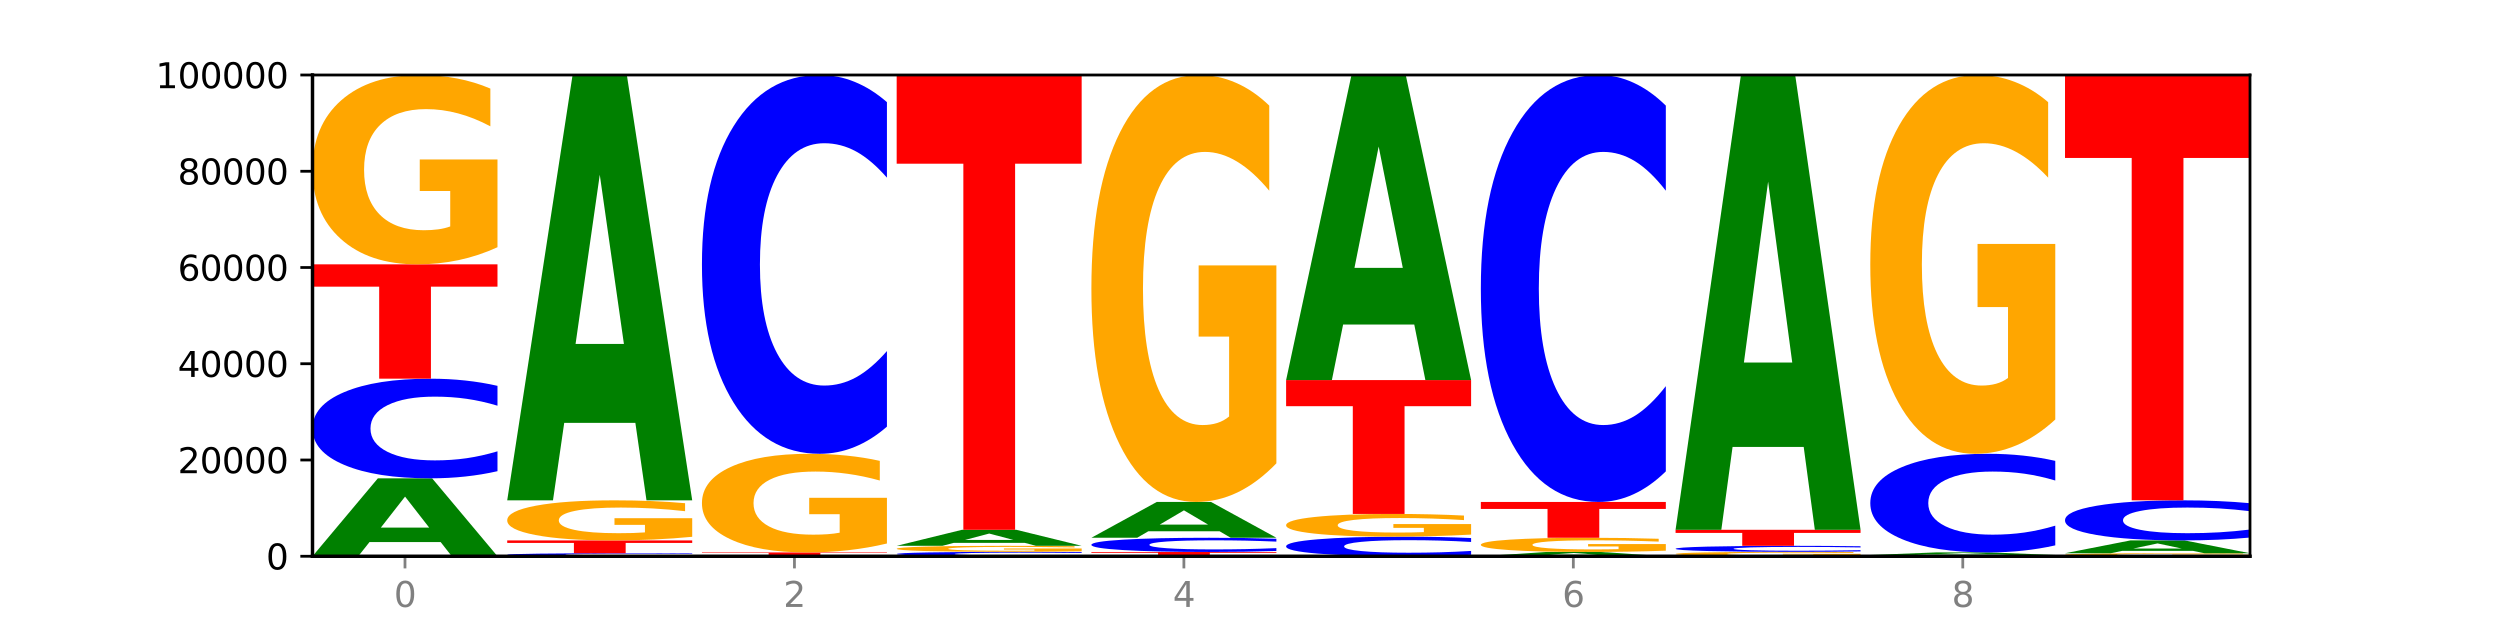
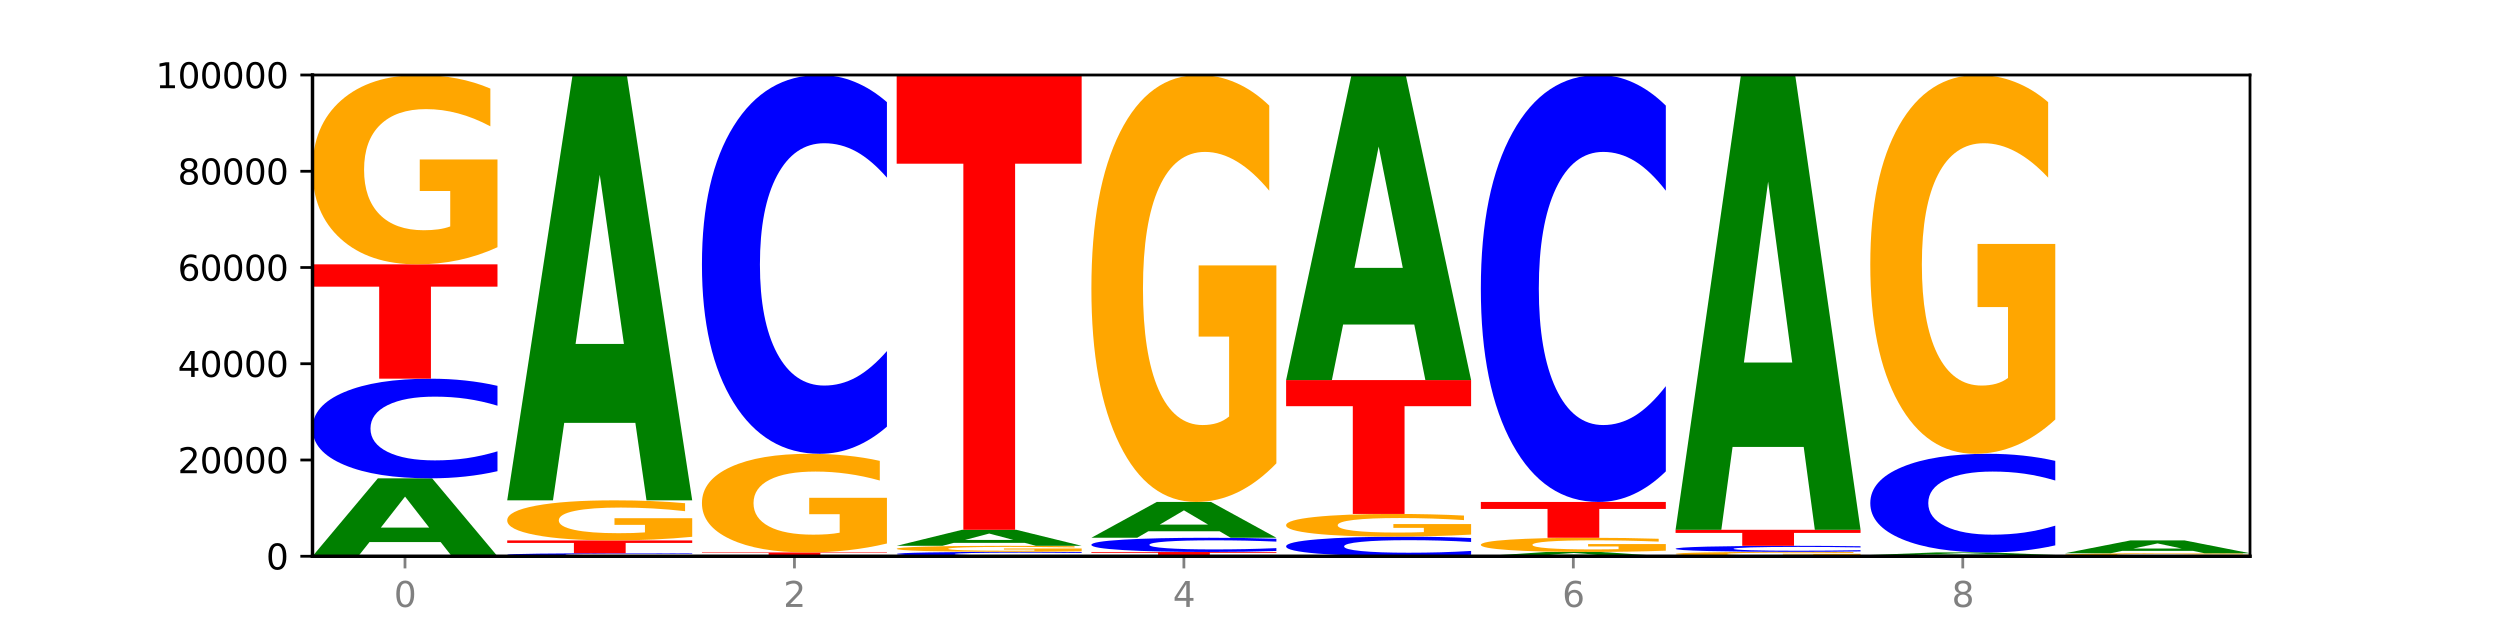
<svg xmlns="http://www.w3.org/2000/svg" xmlns:xlink="http://www.w3.org/1999/xlink" width="720pt" height="180pt" viewBox="0 0 720 180" version="1.1">
  <defs>
    <style type="text/css">*{stroke-linejoin: round; stroke-linecap: butt}</style>
  </defs>
  <g id="figure_1">
    <g id="patch_1">
      <path d="M 0 180  L 720 180  L 720 0  L 0 0  z " style="fill: #ffffff" />
    </g>
    <g id="axes_1">
      <g id="patch_2">
        <path d="M 90 160.2  L 648 160.2  L 648 21.6  L 90 21.6  z " style="fill: #ffffff" />
      </g>
      <g id="line2d_1">
        <path d="M 90 160.2  L 648 160.2  " clip-path="url(#p161184cc36)" style="fill: none; stroke: #000000; stroke-width: 0.5; stroke-linecap: square" />
      </g>
      <g id="patch_3">
        <path d="M 126.905 156.112  L 106.415 156.112  L 103.18 160.2  L 90 160.2  L 108.823 137.759  L 124.454 137.759  L 143.276 160.2  L 130.107 160.2  L 126.905 156.112  z M 109.683 151.947  L 123.604 151.947  L 116.655 143.021  L 109.683 151.947  z " clip-path="url(#p161184cc36)" style="fill: #008000" />
      </g>
      <g id="patch_4">
        <path d="M 143.276 135.703  Q 138.82 136.722 134.001 137.238  Q 129.182 137.759 123.934 137.759  Q 108.282 137.759 99.141 133.895  Q 90 130.03 90 123.421  Q 90 116.789 99.141 112.93  Q 108.282 109.065 123.934 109.065  Q 129.182 109.065 134.001 109.587  Q 138.82 110.103 143.276 111.122  L 143.276 116.842  Q 138.78 115.491 134.417 114.862  Q 130.055 114.234 125.236 114.234  Q 116.591 114.234 111.638 116.682  Q 106.698 119.124 106.698 123.421  Q 106.698 127.701 111.638 130.149  Q 116.591 132.591 125.236 132.591  Q 130.055 132.591 134.417 131.963  Q 138.78 131.328 143.276 129.977  L 143.276 135.703  z " clip-path="url(#p161184cc36)" style="fill: #0000ff" />
      </g>
      <g id="patch_5">
        <path d="M 90 76.132  L 143.276 76.132  L 143.276 82.555  L 124.109 82.555  L 124.109 109.065  L 109.204 109.065  L 109.204 82.555  L 90 82.555  L 90 76.132  z " clip-path="url(#p161184cc36)" style="fill: #ff0000" />
      </g>
      <g id="patch_6">
        <path d="M 143.276 71.198  Q 137.903 73.665 132.124 74.904  Q 126.345 76.132 120.184 76.132  Q 106.262 76.132 98.131 68.788  Q 90 61.443 90 48.884  Q 90 36.178 98.274 28.891  Q 106.561 21.603 120.972 21.603  Q 126.525 21.603 131.611 22.594  Q 136.709 23.574 141.223 25.511  L 141.223 36.381  Q 136.566 33.892 131.957 32.664  Q 127.348 31.425 122.716 31.425  Q 114.143 31.425 109.498 35.953  Q 104.853 40.47 104.853 48.884  Q 104.853 57.219 109.331 61.77  Q 113.808 66.309 122.047 66.309  Q 124.292 66.309 126.214 66.05  Q 128.136 65.78 129.665 65.217  L 129.665 55.012  L 120.889 55.012  L 120.889 45.922  L 143.276 45.922  L 143.276 71.198  z " clip-path="url(#p161184cc36)" style="fill: #ffa600" />
      </g>
      <g id="patch_7">
        <path d="M 199.357 160.138  Q 194.9 160.169 190.081 160.184  Q 185.263 160.2 180.014 160.2  Q 164.363 160.2 155.222 160.083  Q 146.08 159.966 146.08 159.766  Q 146.08 159.565 155.222 159.448  Q 164.363 159.331 180.014 159.331  Q 185.263 159.331 190.081 159.347  Q 194.9 159.362 199.357 159.393  L 199.357 159.567  Q 194.86 159.526 190.498 159.507  Q 186.135 159.488 181.316 159.488  Q 172.672 159.488 167.718 159.562  Q 162.779 159.636 162.779 159.766  Q 162.779 159.895 167.718 159.97  Q 172.672 160.043 181.316 160.043  Q 186.135 160.043 190.498 160.024  Q 194.86 160.005 199.357 159.964  L 199.357 160.138  z " clip-path="url(#p161184cc36)" style="fill: #0000ff" />
      </g>
      <g id="patch_8">
        <path d="M 146.08 155.641  L 199.357 155.641  L 199.357 156.361  L 180.19 156.361  L 180.19 159.331  L 165.285 159.331  L 165.285 156.361  L 146.08 156.361  L 146.08 155.641  z " clip-path="url(#p161184cc36)" style="fill: #ff0000" />
      </g>
      <g id="patch_9">
        <path d="M 199.357 154.597  Q 193.984 155.119 188.205 155.382  Q 182.426 155.641 176.265 155.641  Q 162.343 155.641 154.212 154.086  Q 146.08 152.531 146.08 149.872  Q 146.08 147.181 154.355 145.638  Q 162.641 144.095 177.053 144.095  Q 182.605 144.095 187.691 144.305  Q 192.79 144.512 197.303 144.922  L 197.303 147.224  Q 192.646 146.697 188.038 146.437  Q 183.429 146.175 178.796 146.175  Q 170.223 146.175 165.578 147.134  Q 160.934 148.09 160.934 149.872  Q 160.934 151.637 165.411 152.6  Q 169.889 153.562 178.127 153.562  Q 180.372 153.562 182.294 153.507  Q 184.217 153.45 185.745 153.33  L 185.745 151.169  L 176.969 151.169  L 176.969 149.244  L 199.357 149.244  L 199.357 154.597  z " clip-path="url(#p161184cc36)" style="fill: #ffa600" />
      </g>
      <g id="patch_10">
        <path d="M 182.985 121.78  L 162.496 121.78  L 159.261 144.095  L 146.08 144.095  L 164.903 21.601  L 180.534 21.601  L 199.357 144.095  L 186.187 144.095  L 182.985 121.78  z M 165.764 99.046  L 179.684 99.046  L 172.735 50.321  L 165.764 99.046  z " clip-path="url(#p161184cc36)" style="fill: #008000" />
      </g>
      <g id="patch_11">
        <path d="M 239.065 160.133  L 218.576 160.133  L 215.341 160.2  L 202.161 160.2  L 220.983 159.834  L 236.615 159.834  L 255.437 160.2  L 242.268 160.2  L 239.065 160.133  z M 221.844 160.065  L 235.765 160.065  L 228.815 159.92  L 221.844 160.065  z " clip-path="url(#p161184cc36)" style="fill: #008000" />
      </g>
      <g id="patch_12">
        <path d="M 202.161 159.1  L 255.437 159.1  L 255.437 159.243  L 236.27 159.243  L 236.27 159.834  L 221.365 159.834  L 221.365 159.243  L 202.161 159.243  L 202.161 159.1  z " clip-path="url(#p161184cc36)" style="fill: #ff0000" />
      </g>
      <g id="patch_13">
        <path d="M 255.437 156.529  Q 250.064 157.814 244.285 158.46  Q 238.506 159.1 232.345 159.1  Q 218.423 159.1 210.292 155.274  Q 202.161 151.448 202.161 144.905  Q 202.161 138.286 210.435 134.489  Q 218.722 130.692 233.133 130.692  Q 238.685 130.692 243.772 131.209  Q 248.87 131.719 253.384 132.729  L 253.384 138.391  Q 248.727 137.094 244.118 136.455  Q 239.509 135.809 234.876 135.809  Q 226.304 135.809 221.659 138.168  Q 217.014 140.521 217.014 144.905  Q 217.014 149.247 221.492 151.618  Q 225.969 153.983 234.208 153.983  Q 236.453 153.983 238.375 153.848  Q 240.297 153.707 241.826 153.413  L 241.826 148.097  L 233.05 148.097  L 233.05 143.361  L 255.437 143.361  L 255.437 156.529  z " clip-path="url(#p161184cc36)" style="fill: #ffa600" />
      </g>
      <g id="patch_14">
        <path d="M 255.437 122.873  Q 250.981 126.749 246.162 128.709  Q 241.343 130.692 236.094 130.692  Q 220.443 130.692 211.302 115.999  Q 202.161 101.307 202.161 76.18  Q 202.161 50.963 211.302 36.293  Q 220.443 21.6 236.094 21.6  Q 241.343 21.6 246.162 23.583  Q 250.981 25.544 255.437 29.42  L 255.437 51.166  Q 250.94 46.028 246.578 43.639  Q 242.215 41.251 237.397 41.251  Q 228.752 41.251 223.799 50.558  Q 218.859 59.842 218.859 76.18  Q 218.859 92.45 223.799 101.757  Q 228.752 111.042 237.397 111.042  Q 242.215 111.042 246.578 108.653  Q 250.94 106.242 255.437 101.104  L 255.437 122.873  z " clip-path="url(#p161184cc36)" style="fill: #0000ff" />
      </g>
      <g id="patch_15">
        <path d="M 311.518 160.109  Q 307.061 160.154 302.242 160.177  Q 297.423 160.2 292.175 160.2  Q 276.524 160.2 267.382 160.029  Q 258.241 159.857 258.241 159.564  Q 258.241 159.27 267.382 159.099  Q 276.524 158.928 292.175 158.928  Q 297.423 158.928 302.242 158.951  Q 307.061 158.974 311.518 159.019  L 311.518 159.272  Q 307.021 159.213 302.658 159.185  Q 298.296 159.157 293.477 159.157  Q 284.832 159.157 279.879 159.265  Q 274.94 159.374 274.94 159.564  Q 274.94 159.754 279.879 159.863  Q 284.832 159.971 293.477 159.971  Q 298.296 159.971 302.658 159.943  Q 307.021 159.915 311.518 159.855  L 311.518 160.109  z " clip-path="url(#p161184cc36)" style="fill: #0000ff" />
      </g>
      <g id="patch_16">
        <path d="M 311.518 158.771  Q 306.145 158.849 300.366 158.889  Q 294.587 158.928 288.426 158.928  Q 274.504 158.928 266.372 158.694  Q 258.241 158.461 258.241 158.061  Q 258.241 157.657 266.516 157.426  Q 274.802 157.194 289.214 157.194  Q 294.766 157.194 299.852 157.225  Q 304.951 157.256 309.464 157.318  L 309.464 157.664  Q 304.807 157.585 300.198 157.546  Q 295.59 157.506 290.957 157.506  Q 282.384 157.506 277.739 157.65  Q 273.095 157.794 273.095 158.061  Q 273.095 158.326 277.572 158.471  Q 282.05 158.615 290.288 158.615  Q 292.533 158.615 294.455 158.607  Q 296.378 158.599 297.906 158.581  L 297.906 158.256  L 289.13 158.256  L 289.13 157.967  L 311.518 157.967  L 311.518 158.771  z " clip-path="url(#p161184cc36)" style="fill: #ffa600" />
      </g>
      <g id="patch_17">
        <path d="M 295.146 156.353  L 274.657 156.353  L 271.421 157.194  L 258.241 157.194  L 277.064 152.58  L 292.695 152.58  L 311.518 157.194  L 298.348 157.194  L 295.146 156.353  z M 277.924 155.497  L 291.845 155.497  L 284.896 153.662  L 277.924 155.497  z " clip-path="url(#p161184cc36)" style="fill: #008000" />
      </g>
      <g id="patch_18">
        <path d="M 258.241 21.601  L 311.518 21.601  L 311.518 47.146  L 292.35 47.146  L 292.35 152.58  L 277.445 152.58  L 277.445 47.146  L 258.241 47.146  L 258.241 21.601  z " clip-path="url(#p161184cc36)" style="fill: #ff0000" />
      </g>
      <g id="patch_19">
        <path d="M 314.322 158.968  L 367.598 158.968  L 367.598 159.208  L 348.431 159.208  L 348.431 160.2  L 333.526 160.2  L 333.526 159.208  L 314.322 159.208  L 314.322 158.968  z " clip-path="url(#p161184cc36)" style="fill: #ff0000" />
      </g>
      <g id="patch_20">
        <path d="M 367.598 158.674  Q 363.142 158.82 358.323 158.893  Q 353.504 158.968 348.255 158.968  Q 332.604 158.968 323.463 158.417  Q 314.322 157.865 314.322 156.923  Q 314.322 155.977 323.463 155.426  Q 332.604 154.875 348.255 154.875  Q 353.504 154.875 358.323 154.949  Q 363.142 155.023 367.598 155.168  L 367.598 155.984  Q 363.101 155.792 358.739 155.702  Q 354.376 155.612 349.557 155.612  Q 340.913 155.612 335.96 155.961  Q 331.02 156.31 331.02 156.923  Q 331.02 157.533 335.96 157.882  Q 340.913 158.231 349.557 158.231  Q 354.376 158.231 358.739 158.141  Q 363.101 158.051 367.598 157.858  L 367.598 158.674  z " clip-path="url(#p161184cc36)" style="fill: #0000ff" />
      </g>
      <g id="patch_21">
        <path d="M 351.226 152.997  L 330.737 152.997  L 327.502 154.875  L 314.322 154.875  L 333.144 144.563  L 348.775 144.563  L 367.598 154.875  L 354.429 154.875  L 351.226 152.997  z M 334.005 151.083  L 347.926 151.083  L 340.976 146.981  L 334.005 151.083  z " clip-path="url(#p161184cc36)" style="fill: #008000" />
      </g>
      <g id="patch_22">
        <path d="M 367.598 133.438  Q 362.225 139.001 356.446 141.795  Q 350.667 144.563 344.506 144.563  Q 330.584 144.563 322.453 128.003  Q 314.322 111.442 314.322 83.121  Q 314.322 54.47 322.596 38.036  Q 330.882 21.603 345.294 21.603  Q 350.846 21.603 355.933 23.838  Q 361.031 26.048 365.544 30.417  L 365.544 54.927  Q 360.888 49.314 356.279 46.545  Q 351.67 43.751 347.037 43.751  Q 338.464 43.751 333.82 53.962  Q 329.175 64.147 329.175 83.121  Q 329.175 101.917 333.653 112.179  Q 338.13 122.415 346.369 122.415  Q 348.613 122.415 350.536 121.83  Q 352.458 121.221 353.986 119.951  L 353.986 96.939  L 345.21 96.939  L 345.21 76.441  L 367.598 76.441  L 367.598 133.438  z " clip-path="url(#p161184cc36)" style="fill: #ffa600" />
      </g>
      <g id="patch_23">
        <path d="M 423.678 159.795  Q 419.222 159.996 414.403 160.097  Q 409.584 160.2 404.336 160.2  Q 388.684 160.2 379.543 159.44  Q 370.402 158.679 370.402 157.379  Q 370.402 156.074 379.543 155.315  Q 388.684 154.555 404.336 154.555  Q 409.584 154.555 414.403 154.657  Q 419.222 154.759 423.678 154.96  L 423.678 156.085  Q 419.182 155.819 414.819 155.695  Q 410.457 155.572 405.638 155.572  Q 396.993 155.572 392.04 156.053  Q 387.1 156.534 387.1 157.379  Q 387.1 158.221 392.04 158.703  Q 396.993 159.183 405.638 159.183  Q 410.457 159.183 414.819 159.06  Q 419.182 158.935 423.678 158.669  L 423.678 159.795  z " clip-path="url(#p161184cc36)" style="fill: #0000ff" />
      </g>
      <g id="patch_24">
        <path d="M 423.678 153.963  Q 418.305 154.259 412.526 154.408  Q 406.747 154.555 400.586 154.555  Q 386.664 154.555 378.533 153.674  Q 370.402 152.793 370.402 151.286  Q 370.402 149.762 378.676 148.887  Q 386.963 148.013 401.374 148.013  Q 406.927 148.013 412.013 148.132  Q 417.111 148.25 421.625 148.482  L 421.625 149.786  Q 416.968 149.487 412.359 149.34  Q 407.75 149.191 403.118 149.191  Q 394.545 149.191 389.9 149.735  Q 385.255 150.277 385.255 151.286  Q 385.255 152.286 389.733 152.832  Q 394.21 153.377 402.449 153.377  Q 404.694 153.377 406.616 153.345  Q 408.538 153.313 410.067 153.245  L 410.067 152.021  L 401.291 152.021  L 401.291 150.931  L 423.678 150.931  L 423.678 153.963  z " clip-path="url(#p161184cc36)" style="fill: #ffa600" />
      </g>
      <g id="patch_25">
        <path d="M 370.402 109.465  L 423.678 109.465  L 423.678 116.983  L 404.511 116.983  L 404.511 148.013  L 389.606 148.013  L 389.606 116.983  L 370.402 116.983  L 370.402 109.465  z " clip-path="url(#p161184cc36)" style="fill: #ff0000" />
      </g>
      <g id="patch_26">
        <path d="M 407.307 93.458  L 386.817 93.458  L 383.582 109.465  L 370.402 109.465  L 389.225 21.6  L 404.856 21.6  L 423.678 109.465  L 410.509 109.465  L 407.307 93.458  z M 390.085 77.151  L 404.006 77.151  L 397.057 42.201  L 390.085 77.151  z " clip-path="url(#p161184cc36)" style="fill: #008000" />
      </g>
      <g id="patch_27">
        <path d="M 463.387 159.976  L 442.898 159.976  L 439.663 160.2  L 426.482 160.2  L 445.305 158.968  L 460.936 158.968  L 479.759 160.2  L 466.589 160.2  L 463.387 159.976  z M 446.166 159.747  L 460.087 159.747  L 453.137 159.257  L 446.166 159.747  z " clip-path="url(#p161184cc36)" style="fill: #008000" />
      </g>
      <g id="patch_28">
        <path d="M 479.759 158.598  Q 474.386 158.783 468.607 158.876  Q 462.828 158.968 456.667 158.968  Q 442.745 158.968 434.614 158.417  Q 426.482 157.865 426.482 156.923  Q 426.482 155.969 434.757 155.422  Q 443.043 154.875 457.455 154.875  Q 463.007 154.875 468.093 154.949  Q 473.192 155.023 477.705 155.168  L 477.705 155.984  Q 473.049 155.797 468.44 155.705  Q 463.831 155.612 459.198 155.612  Q 450.625 155.612 445.98 155.952  Q 441.336 156.291 441.336 156.923  Q 441.336 157.548 445.813 157.89  Q 450.291 158.231 458.529 158.231  Q 460.774 158.231 462.697 158.211  Q 464.619 158.191 466.147 158.149  L 466.147 157.383  L 457.371 157.383  L 457.371 156.7  L 479.759 156.7  L 479.759 158.598  z " clip-path="url(#p161184cc36)" style="fill: #ffa600" />
      </g>
      <g id="patch_29">
        <path d="M 426.482 144.563  L 479.759 144.563  L 479.759 146.574  L 460.592 146.574  L 460.592 154.875  L 445.687 154.875  L 445.687 146.574  L 426.482 146.574  L 426.482 144.563  z " clip-path="url(#p161184cc36)" style="fill: #ff0000" />
      </g>
      <g id="patch_30">
        <path d="M 479.759 135.75  Q 475.302 140.118 470.483 142.328  Q 465.665 144.563 460.416 144.563  Q 444.765 144.563 435.624 128.003  Q 426.482 111.442 426.482 83.121  Q 426.482 54.699 435.624 38.163  Q 444.765 21.603 460.416 21.603  Q 465.665 21.603 470.483 23.838  Q 475.302 26.048 479.759 30.417  L 479.759 54.927  Q 475.262 49.136 470.9 46.444  Q 466.537 43.751 461.718 43.751  Q 453.074 43.751 448.12 54.242  Q 443.181 64.706 443.181 83.121  Q 443.181 101.46 448.12 111.95  Q 453.074 122.415 461.718 122.415  Q 466.537 122.415 470.9 119.722  Q 475.262 117.004 479.759 111.213  L 479.759 135.75  z " clip-path="url(#p161184cc36)" style="fill: #0000ff" />
      </g>
      <g id="patch_31">
        <path d="M 535.839 160.085  Q 530.466 160.142 524.687 160.171  Q 518.908 160.2 512.747 160.2  Q 498.825 160.2 490.694 160.029  Q 482.563 159.857 482.563 159.564  Q 482.563 159.268 490.837 159.098  Q 499.124 158.928 513.535 158.928  Q 519.087 158.928 524.174 158.951  Q 529.272 158.974 533.786 159.019  L 533.786 159.272  Q 529.129 159.214 524.52 159.186  Q 519.911 159.157 515.278 159.157  Q 506.706 159.157 502.061 159.263  Q 497.416 159.368 497.416 159.564  Q 497.416 159.759 501.894 159.865  Q 506.371 159.971 514.61 159.971  Q 516.855 159.971 518.777 159.965  Q 520.699 159.958 522.228 159.945  L 522.228 159.707  L 513.452 159.707  L 513.452 159.495  L 535.839 159.495  L 535.839 160.085  z " clip-path="url(#p161184cc36)" style="fill: #ffa600" />
      </g>
      <g id="patch_32">
        <path d="M 535.839 158.803  Q 531.383 158.865 526.564 158.896  Q 521.745 158.928 516.496 158.928  Q 500.845 158.928 491.704 158.694  Q 482.563 158.461 482.563 158.061  Q 482.563 157.66 491.704 157.427  Q 500.845 157.194 516.496 157.194  Q 521.745 157.194 526.564 157.225  Q 531.383 157.256 535.839 157.318  L 535.839 157.664  Q 531.342 157.582 526.98 157.544  Q 522.617 157.506 517.799 157.506  Q 509.154 157.506 504.201 157.654  Q 499.261 157.802 499.261 158.061  Q 499.261 158.32 504.201 158.468  Q 509.154 158.615 517.799 158.615  Q 522.617 158.615 526.98 158.577  Q 531.342 158.539 535.839 158.457  L 535.839 158.803  z " clip-path="url(#p161184cc36)" style="fill: #0000ff" />
      </g>
      <g id="patch_33">
        <path d="M 482.563 152.58  L 535.839 152.58  L 535.839 153.48  L 516.672 153.48  L 516.672 157.194  L 501.767 157.194  L 501.767 153.48  L 482.563 153.48  L 482.563 152.58  z " clip-path="url(#p161184cc36)" style="fill: #ff0000" />
      </g>
      <g id="patch_34">
        <path d="M 519.467 128.72  L 498.978 128.72  L 495.743 152.58  L 482.563 152.58  L 501.385 21.601  L 517.017 21.601  L 535.839 152.58  L 522.67 152.58  L 519.467 128.72  z M 502.246 104.41  L 516.167 104.41  L 509.217 52.311  L 502.246 104.41  z " clip-path="url(#p161184cc36)" style="fill: #008000" />
      </g>
      <g id="patch_35">
        <path d="M 538.643 159.834  L 591.92 159.834  L 591.92 159.905  L 572.752 159.905  L 572.752 160.2  L 557.847 160.2  L 557.847 159.905  L 538.643 159.905  L 538.643 159.834  z " clip-path="url(#p161184cc36)" style="fill: #ff0000" />
      </g>
      <g id="patch_36">
        <path d="M 575.548 159.7  L 555.059 159.7  L 551.823 159.834  L 538.643 159.834  L 557.466 159.1  L 573.097 159.1  L 591.92 159.834  L 578.75 159.834  L 575.548 159.7  z M 558.326 159.564  L 572.247 159.564  L 565.298 159.272  L 558.326 159.564  z " clip-path="url(#p161184cc36)" style="fill: #008000" />
      </g>
      <g id="patch_37">
        <path d="M 591.92 157.063  Q 587.463 158.073 582.644 158.583  Q 577.825 159.1 572.577 159.1  Q 556.926 159.1 547.784 155.274  Q 538.643 151.448 538.643 144.905  Q 538.643 138.338 547.784 134.518  Q 556.926 130.692 572.577 130.692  Q 577.825 130.692 582.644 131.209  Q 587.463 131.719 591.92 132.729  L 591.92 138.391  Q 587.423 137.053 583.06 136.431  Q 578.698 135.809 573.879 135.809  Q 565.234 135.809 560.281 138.233  Q 555.342 140.65 555.342 144.905  Q 555.342 149.141 560.281 151.565  Q 565.234 153.983 573.879 153.983  Q 578.698 153.983 583.06 153.361  Q 587.423 152.733 591.92 151.395  L 591.92 157.063  z " clip-path="url(#p161184cc36)" style="fill: #0000ff" />
      </g>
      <g id="patch_38">
        <path d="M 591.92 120.822  Q 586.547 125.757 580.768 128.236  Q 574.989 130.692 568.828 130.692  Q 554.906 130.692 546.774 115.999  Q 538.643 101.307 538.643 76.18  Q 538.643 50.76 546.918 36.18  Q 555.204 21.6 569.616 21.6  Q 575.168 21.6 580.254 23.583  Q 585.353 25.544 589.866 29.42  L 589.866 51.166  Q 585.209 46.186 580.6 43.729  Q 575.992 41.251 571.359 41.251  Q 562.786 41.251 558.141 50.31  Q 553.497 59.346 553.497 76.18  Q 553.497 92.856 557.974 101.96  Q 562.452 111.042 570.69 111.042  Q 572.935 111.042 574.857 110.523  Q 576.78 109.983 578.308 108.856  L 578.308 88.439  L 569.532 88.439  L 569.532 70.253  L 591.92 70.253  L 591.92 120.822  z " clip-path="url(#p161184cc36)" style="fill: #ffa600" />
      </g>
      <g id="patch_39">
-         <path d="M 648 160.121  Q 642.627 160.161 636.848 160.18  Q 631.069 160.2 624.908 160.2  Q 610.986 160.2 602.855 160.083  Q 594.724 159.966 594.724 159.766  Q 594.724 159.563 602.998 159.447  Q 611.284 159.331 625.696 159.331  Q 631.248 159.331 636.335 159.347  Q 641.433 159.362 645.946 159.393  L 645.946 159.567  Q 641.29 159.527 636.681 159.507  Q 632.072 159.488 627.439 159.488  Q 618.866 159.488 614.222 159.56  Q 609.577 159.632 609.577 159.766  Q 609.577 159.899 614.055 159.971  Q 618.532 160.043 626.771 160.043  Q 629.015 160.043 630.938 160.039  Q 632.86 160.035 634.388 160.026  L 634.388 159.863  L 625.612 159.863  L 625.612 159.719  L 648 159.719  L 648 160.121  z " clip-path="url(#p161184cc36)" style="fill: #ffa600" />
+         <path d="M 648 160.121  Q 642.627 160.161 636.848 160.18  Q 631.069 160.2 624.908 160.2  Q 610.986 160.2 602.855 160.083  Q 594.724 159.966 594.724 159.766  Q 594.724 159.563 602.998 159.447  Q 611.284 159.331 625.696 159.331  Q 631.248 159.331 636.335 159.347  Q 641.433 159.362 645.946 159.393  L 645.946 159.567  Q 641.29 159.527 636.681 159.507  Q 632.072 159.488 627.439 159.488  Q 618.866 159.488 614.222 159.56  Q 609.577 159.632 609.577 159.766  Q 609.577 159.899 614.055 159.971  Q 618.532 160.043 626.771 160.043  Q 629.015 160.043 630.938 160.039  Q 632.86 160.035 634.388 160.026  L 634.388 159.863  L 625.612 159.719  L 648 159.719  L 648 160.121  z " clip-path="url(#p161184cc36)" style="fill: #ffa600" />
      </g>
      <g id="patch_40">
        <path d="M 631.628 158.659  L 611.139 158.659  L 607.904 159.331  L 594.724 159.331  L 613.546 155.641  L 629.177 155.641  L 648 159.331  L 634.831 159.331  L 631.628 158.659  z M 614.407 157.974  L 628.328 157.974  L 621.378 156.507  L 614.407 157.974  z " clip-path="url(#p161184cc36)" style="fill: #008000" />
      </g>
      <g id="patch_41">
-         <path d="M 648 154.814  Q 643.544 155.224 638.725 155.432  Q 633.906 155.641 628.657 155.641  Q 613.006 155.641 603.865 154.086  Q 594.724 152.531 594.724 149.872  Q 594.724 147.203 603.865 145.65  Q 613.006 144.095 628.657 144.095  Q 633.906 144.095 638.725 144.305  Q 643.544 144.512 648 144.922  L 648 147.224  Q 643.503 146.68 639.141 146.428  Q 634.778 146.175 629.959 146.175  Q 621.315 146.175 616.362 147.16  Q 611.422 148.142 611.422 149.872  Q 611.422 151.594 616.362 152.579  Q 621.315 153.562 629.959 153.562  Q 634.778 153.562 639.141 153.309  Q 643.503 153.054 648 152.51  L 648 154.814  z " clip-path="url(#p161184cc36)" style="fill: #0000ff" />
-       </g>
+         </g>
      <g id="patch_42">
-         <path d="M 594.724 21.601  L 648 21.601  L 648 45.491  L 628.833 45.491  L 628.833 144.095  L 613.928 144.095  L 613.928 45.491  L 594.724 45.491  L 594.724 21.601  z " clip-path="url(#p161184cc36)" style="fill: #ff0000" />
-       </g>
+         </g>
      <g id="matplotlib.axis_1">
        <g id="xtick_1">
          <g id="line2d_2">
            <defs>
              <path id="m1634a1ac2e" d="M 0 0  L 0 3.5  " style="stroke: #808080; stroke-width: 0.8" />
            </defs>
            <g>
              <use xlink:href="#m1634a1ac2e" x="116.638" y="160.2" style="fill: #808080; stroke: #808080; stroke-width: 0.8" />
            </g>
          </g>
          <g id="text_1">
            <g style="fill: #808080" transform="translate(113.457 174.798) scale(0.1 -0.1)">
              <defs>
                <path id="DejaVuSans-30" d="M 2034 4250  Q 1547 4250 1301 3770  Q 1056 3291 1056 2328  Q 1056 1369 1301 889  Q 1547 409 2034 409  Q 2525 409 2770 889  Q 3016 1369 3016 2328  Q 3016 3291 2770 3770  Q 2525 4250 2034 4250  z M 2034 4750  Q 2819 4750 3233 4129  Q 3647 3509 3647 2328  Q 3647 1150 3233 529  Q 2819 -91 2034 -91  Q 1250 -91 836 529  Q 422 1150 422 2328  Q 422 3509 836 4129  Q 1250 4750 2034 4750  z " transform="scale(0.016)" />
              </defs>
              <use xlink:href="#DejaVuSans-30" />
            </g>
          </g>
        </g>
        <g id="xtick_2">
          <g id="line2d_3">
            <g>
              <use xlink:href="#m1634a1ac2e" x="228.799" y="160.2" style="fill: #808080; stroke: #808080; stroke-width: 0.8" />
            </g>
          </g>
          <g id="text_2">
            <g style="fill: #808080" transform="translate(225.618 174.798) scale(0.1 -0.1)">
              <defs>
                <path id="DejaVuSans-32" d="M 1228 531  L 3431 531  L 3431 0  L 469 0  L 469 531  Q 828 903 1448 1529  Q 2069 2156 2228 2338  Q 2531 2678 2651 2914  Q 2772 3150 2772 3378  Q 2772 3750 2511 3984  Q 2250 4219 1831 4219  Q 1534 4219 1204 4116  Q 875 4013 500 3803  L 500 4441  Q 881 4594 1212 4672  Q 1544 4750 1819 4750  Q 2544 4750 2975 4387  Q 3406 4025 3406 3419  Q 3406 3131 3298 2873  Q 3191 2616 2906 2266  Q 2828 2175 2409 1742  Q 1991 1309 1228 531  z " transform="scale(0.016)" />
              </defs>
              <use xlink:href="#DejaVuSans-32" />
            </g>
          </g>
        </g>
        <g id="xtick_3">
          <g id="line2d_4">
            <g>
              <use xlink:href="#m1634a1ac2e" x="340.96" y="160.2" style="fill: #808080; stroke: #808080; stroke-width: 0.8" />
            </g>
          </g>
          <g id="text_3">
            <g style="fill: #808080" transform="translate(337.779 174.798) scale(0.1 -0.1)">
              <defs>
                <path id="DejaVuSans-34" d="M 2419 4116  L 825 1625  L 2419 1625  L 2419 4116  z M 2253 4666  L 3047 4666  L 3047 1625  L 3713 1625  L 3713 1100  L 3047 1100  L 3047 0  L 2419 0  L 2419 1100  L 313 1100  L 313 1709  L 2253 4666  z " transform="scale(0.016)" />
              </defs>
              <use xlink:href="#DejaVuSans-34" />
            </g>
          </g>
        </g>
        <g id="xtick_4">
          <g id="line2d_5">
            <g>
              <use xlink:href="#m1634a1ac2e" x="453.121" y="160.2" style="fill: #808080; stroke: #808080; stroke-width: 0.8" />
            </g>
          </g>
          <g id="text_4">
            <g style="fill: #808080" transform="translate(449.939 174.798) scale(0.1 -0.1)">
              <defs>
                <path id="DejaVuSans-36" d="M 2113 2584  Q 1688 2584 1439 2293  Q 1191 2003 1191 1497  Q 1191 994 1439 701  Q 1688 409 2113 409  Q 2538 409 2786 701  Q 3034 994 3034 1497  Q 3034 2003 2786 2293  Q 2538 2584 2113 2584  z M 3366 4563  L 3366 3988  Q 3128 4100 2886 4159  Q 2644 4219 2406 4219  Q 1781 4219 1451 3797  Q 1122 3375 1075 2522  Q 1259 2794 1537 2939  Q 1816 3084 2150 3084  Q 2853 3084 3261 2657  Q 3669 2231 3669 1497  Q 3669 778 3244 343  Q 2819 -91 2113 -91  Q 1303 -91 875 529  Q 447 1150 447 2328  Q 447 3434 972 4092  Q 1497 4750 2381 4750  Q 2619 4750 2861 4703  Q 3103 4656 3366 4563  z " transform="scale(0.016)" />
              </defs>
              <use xlink:href="#DejaVuSans-36" />
            </g>
          </g>
        </g>
        <g id="xtick_5">
          <g id="line2d_6">
            <g>
              <use xlink:href="#m1634a1ac2e" x="565.281" y="160.2" style="fill: #808080; stroke: #808080; stroke-width: 0.8" />
            </g>
          </g>
          <g id="text_5">
            <g style="fill: #808080" transform="translate(562.1 174.798) scale(0.1 -0.1)">
              <defs>
                <path id="DejaVuSans-38" d="M 2034 2216  Q 1584 2216 1326 1975  Q 1069 1734 1069 1313  Q 1069 891 1326 650  Q 1584 409 2034 409  Q 2484 409 2743 651  Q 3003 894 3003 1313  Q 3003 1734 2745 1975  Q 2488 2216 2034 2216  z M 1403 2484  Q 997 2584 770 2862  Q 544 3141 544 3541  Q 544 4100 942 4425  Q 1341 4750 2034 4750  Q 2731 4750 3128 4425  Q 3525 4100 3525 3541  Q 3525 3141 3298 2862  Q 3072 2584 2669 2484  Q 3125 2378 3379 2068  Q 3634 1759 3634 1313  Q 3634 634 3220 271  Q 2806 -91 2034 -91  Q 1263 -91 848 271  Q 434 634 434 1313  Q 434 1759 690 2068  Q 947 2378 1403 2484  z M 1172 3481  Q 1172 3119 1398 2916  Q 1625 2713 2034 2713  Q 2441 2713 2670 2916  Q 2900 3119 2900 3481  Q 2900 3844 2670 4047  Q 2441 4250 2034 4250  Q 1625 4250 1398 4047  Q 1172 3844 1172 3481  z " transform="scale(0.016)" />
              </defs>
              <use xlink:href="#DejaVuSans-38" />
            </g>
          </g>
        </g>
      </g>
      <g id="matplotlib.axis_2">
        <g id="ytick_1">
          <g id="line2d_7">
            <defs>
              <path id="m0a11aac9e1" d="M 0 0  L -3.5 0  " style="stroke: #000000; stroke-width: 0.8" />
            </defs>
            <g>
              <use xlink:href="#m0a11aac9e1" x="90" y="160.2" style="stroke: #000000; stroke-width: 0.8" />
            </g>
          </g>
          <g id="text_6">
            <g transform="translate(76.638 163.999) scale(0.1 -0.1)">
              <use xlink:href="#DejaVuSans-30" />
            </g>
          </g>
        </g>
        <g id="ytick_2">
          <g id="line2d_8">
            <g>
              <use xlink:href="#m0a11aac9e1" x="90" y="132.48" style="stroke: #000000; stroke-width: 0.8" />
            </g>
          </g>
          <g id="text_7">
            <g transform="translate(51.188 136.279) scale(0.1 -0.1)">
              <use xlink:href="#DejaVuSans-32" />
              <use xlink:href="#DejaVuSans-30" x="63.623" />
              <use xlink:href="#DejaVuSans-30" x="127.246" />
              <use xlink:href="#DejaVuSans-30" x="190.869" />
              <use xlink:href="#DejaVuSans-30" x="254.492" />
            </g>
          </g>
        </g>
        <g id="ytick_3">
          <g id="line2d_9">
            <g>
              <use xlink:href="#m0a11aac9e1" x="90" y="104.761" style="stroke: #000000; stroke-width: 0.8" />
            </g>
          </g>
          <g id="text_8">
            <g transform="translate(51.188 108.56) scale(0.1 -0.1)">
              <use xlink:href="#DejaVuSans-34" />
              <use xlink:href="#DejaVuSans-30" x="63.623" />
              <use xlink:href="#DejaVuSans-30" x="127.246" />
              <use xlink:href="#DejaVuSans-30" x="190.869" />
              <use xlink:href="#DejaVuSans-30" x="254.492" />
            </g>
          </g>
        </g>
        <g id="ytick_4">
          <g id="line2d_10">
            <g>
              <use xlink:href="#m0a11aac9e1" x="90" y="77.041" style="stroke: #000000; stroke-width: 0.8" />
            </g>
          </g>
          <g id="text_9">
            <g transform="translate(51.188 80.84) scale(0.1 -0.1)">
              <use xlink:href="#DejaVuSans-36" />
              <use xlink:href="#DejaVuSans-30" x="63.623" />
              <use xlink:href="#DejaVuSans-30" x="127.246" />
              <use xlink:href="#DejaVuSans-30" x="190.869" />
              <use xlink:href="#DejaVuSans-30" x="254.492" />
            </g>
          </g>
        </g>
        <g id="ytick_5">
          <g id="line2d_11">
            <g>
              <use xlink:href="#m0a11aac9e1" x="90" y="49.321" style="stroke: #000000; stroke-width: 0.8" />
            </g>
          </g>
          <g id="text_10">
            <g transform="translate(51.188 53.12) scale(0.1 -0.1)">
              <use xlink:href="#DejaVuSans-38" />
              <use xlink:href="#DejaVuSans-30" x="63.623" />
              <use xlink:href="#DejaVuSans-30" x="127.246" />
              <use xlink:href="#DejaVuSans-30" x="190.869" />
              <use xlink:href="#DejaVuSans-30" x="254.492" />
            </g>
          </g>
        </g>
        <g id="ytick_6">
          <g id="line2d_12">
            <g>
              <use xlink:href="#m0a11aac9e1" x="90" y="21.601" style="stroke: #000000; stroke-width: 0.8" />
            </g>
          </g>
          <g id="text_11">
            <g transform="translate(44.825 25.401) scale(0.1 -0.1)">
              <defs>
                <path id="DejaVuSans-31" d="M 794 531  L 1825 531  L 1825 4091  L 703 3866  L 703 4441  L 1819 4666  L 2450 4666  L 2450 531  L 3481 531  L 3481 0  L 794 0  L 794 531  z " transform="scale(0.016)" />
              </defs>
              <use xlink:href="#DejaVuSans-31" />
              <use xlink:href="#DejaVuSans-30" x="63.623" />
              <use xlink:href="#DejaVuSans-30" x="127.246" />
              <use xlink:href="#DejaVuSans-30" x="190.869" />
              <use xlink:href="#DejaVuSans-30" x="254.492" />
              <use xlink:href="#DejaVuSans-30" x="318.115" />
            </g>
          </g>
        </g>
      </g>
      <g id="patch_43">
        <path d="M 90 160.2  L 90 21.6  " style="fill: none; stroke: #000000; stroke-linejoin: miter; stroke-linecap: square" />
      </g>
      <g id="patch_44">
        <path d="M 648 160.2  L 648 21.6  " style="fill: none; stroke: #000000; stroke-width: 0.8; stroke-linejoin: miter; stroke-linecap: square" />
      </g>
      <g id="patch_45">
        <path d="M 90 160.2  L 648 160.2  " style="fill: none; stroke: #000000; stroke-linejoin: miter; stroke-linecap: square" />
      </g>
      <g id="patch_46">
        <path d="M 90 21.6  L 648 21.6  " style="fill: none; stroke: #000000; stroke-width: 0.8; stroke-linejoin: miter; stroke-linecap: square" />
      </g>
    </g>
  </g>
  <defs>
    <clipPath id="p161184cc36">
      <rect x="90" y="21.6" width="558" height="138.6" />
    </clipPath>
  </defs>
</svg>